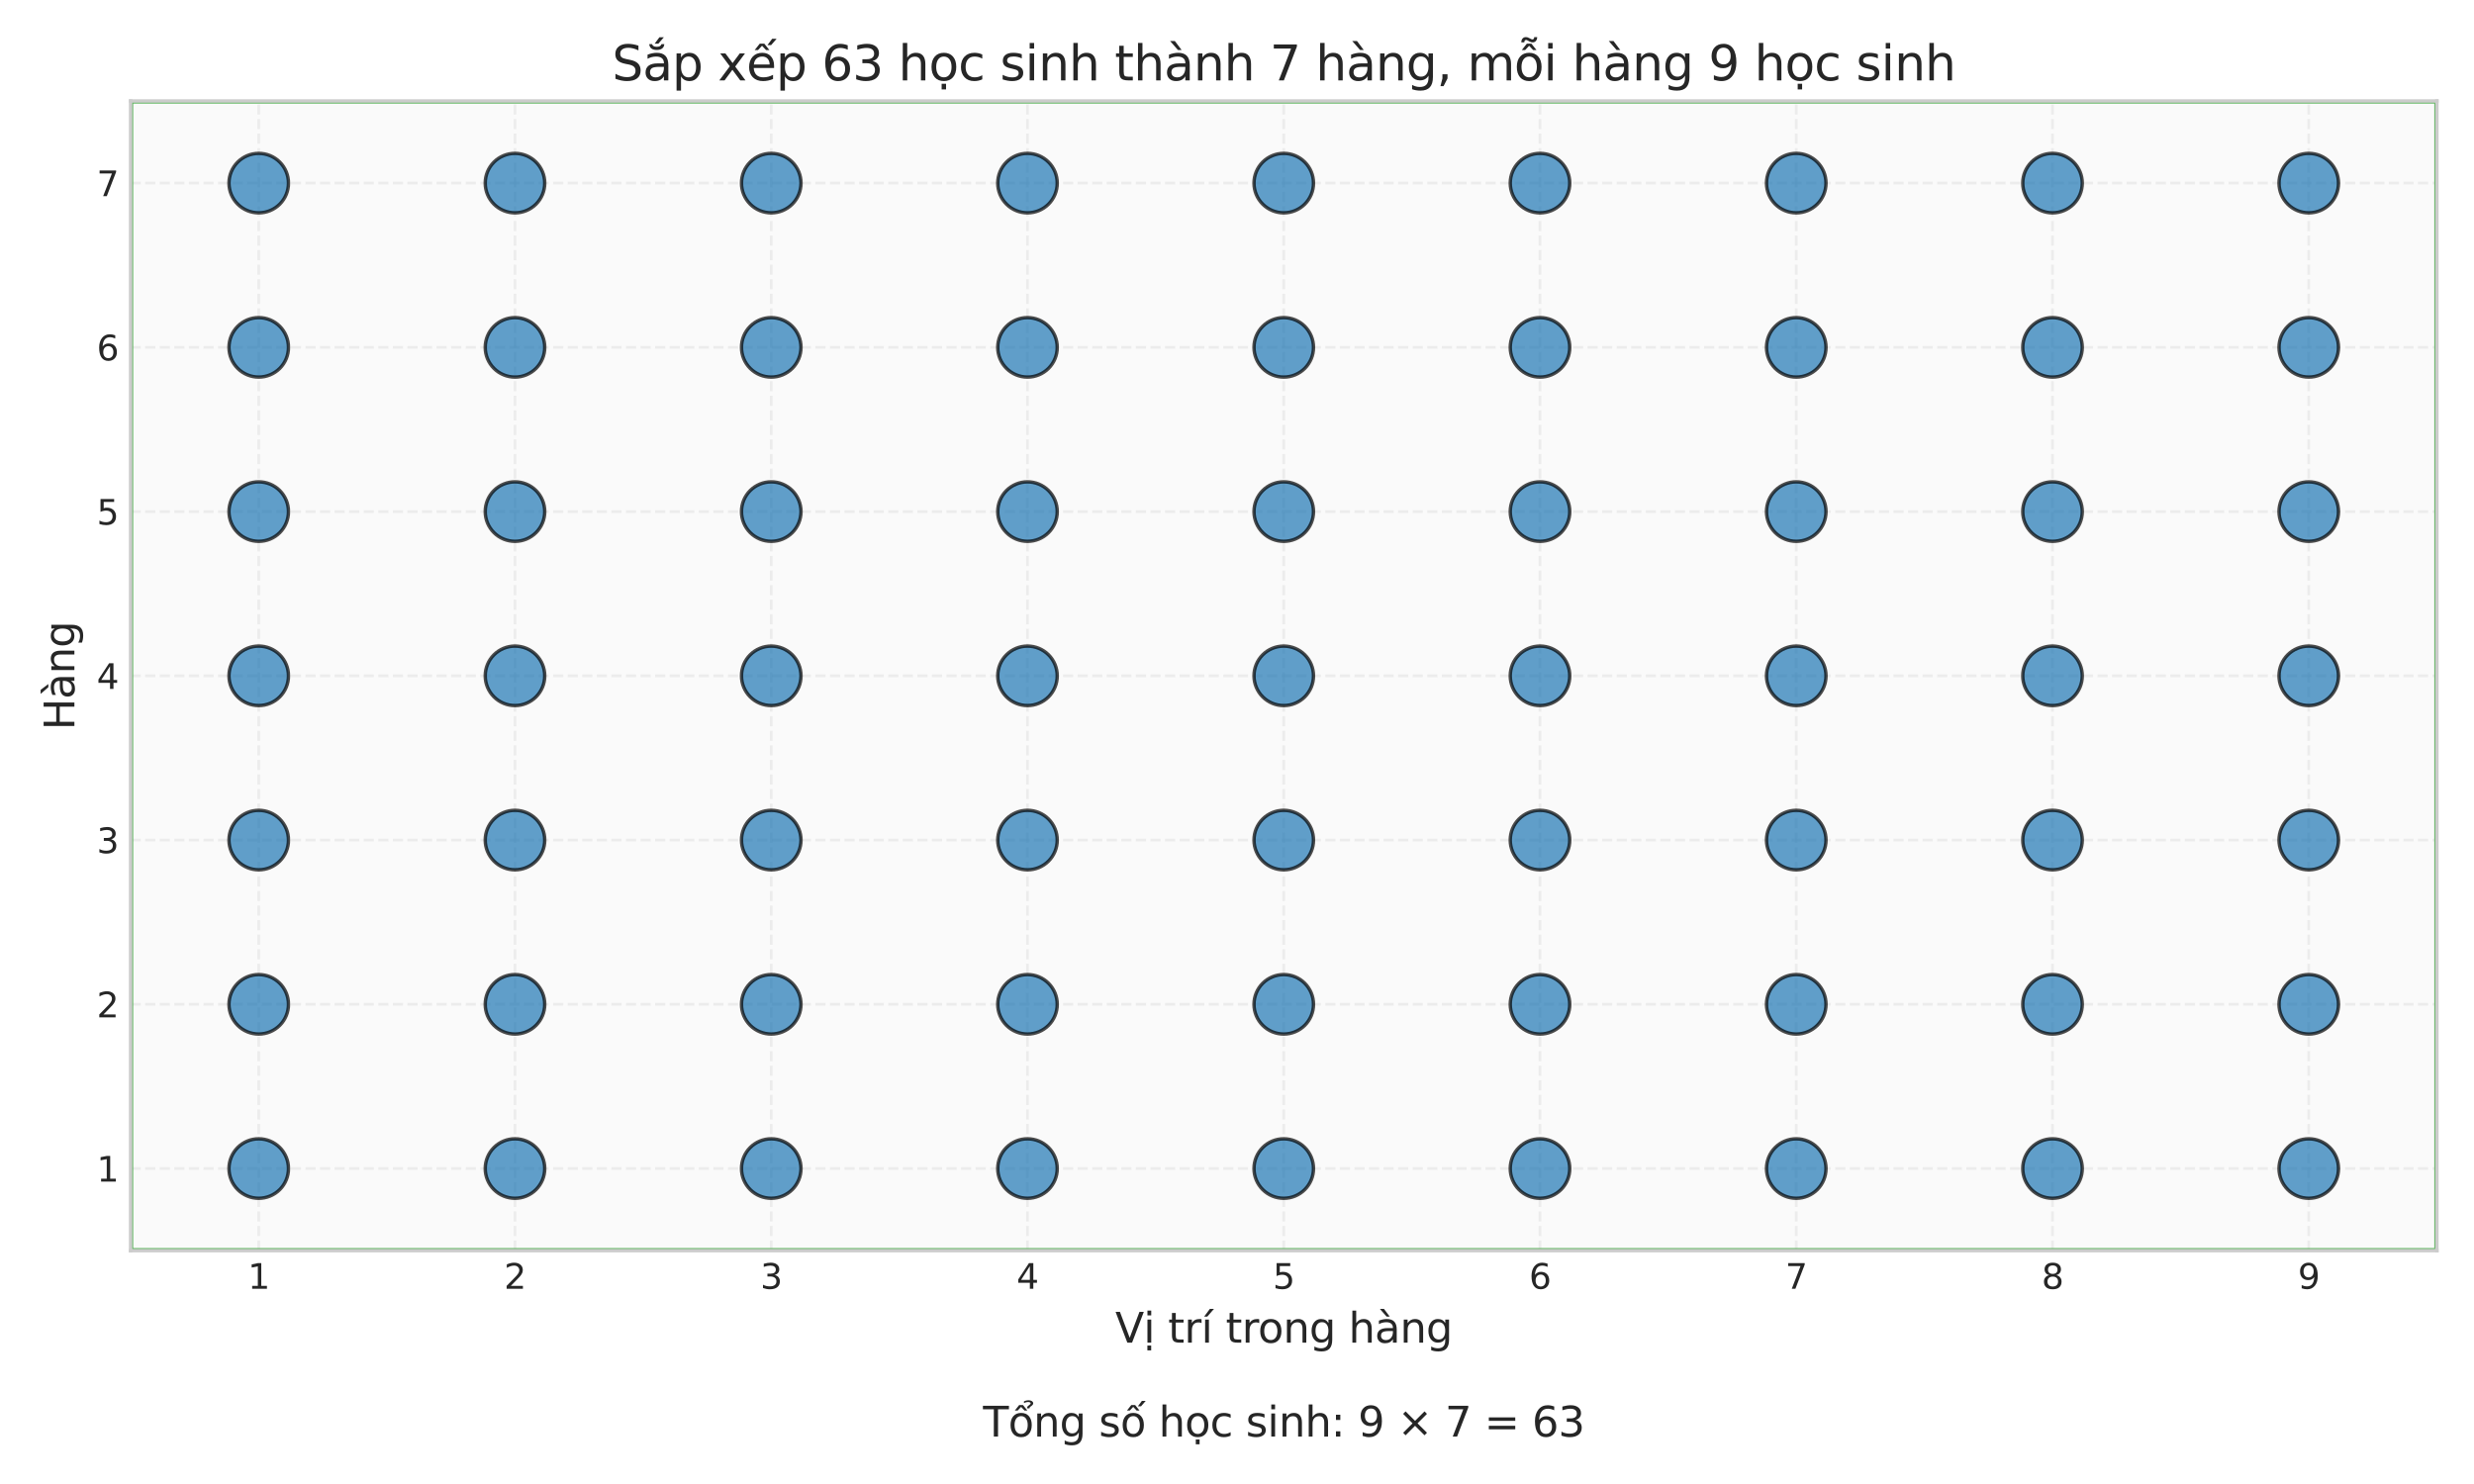
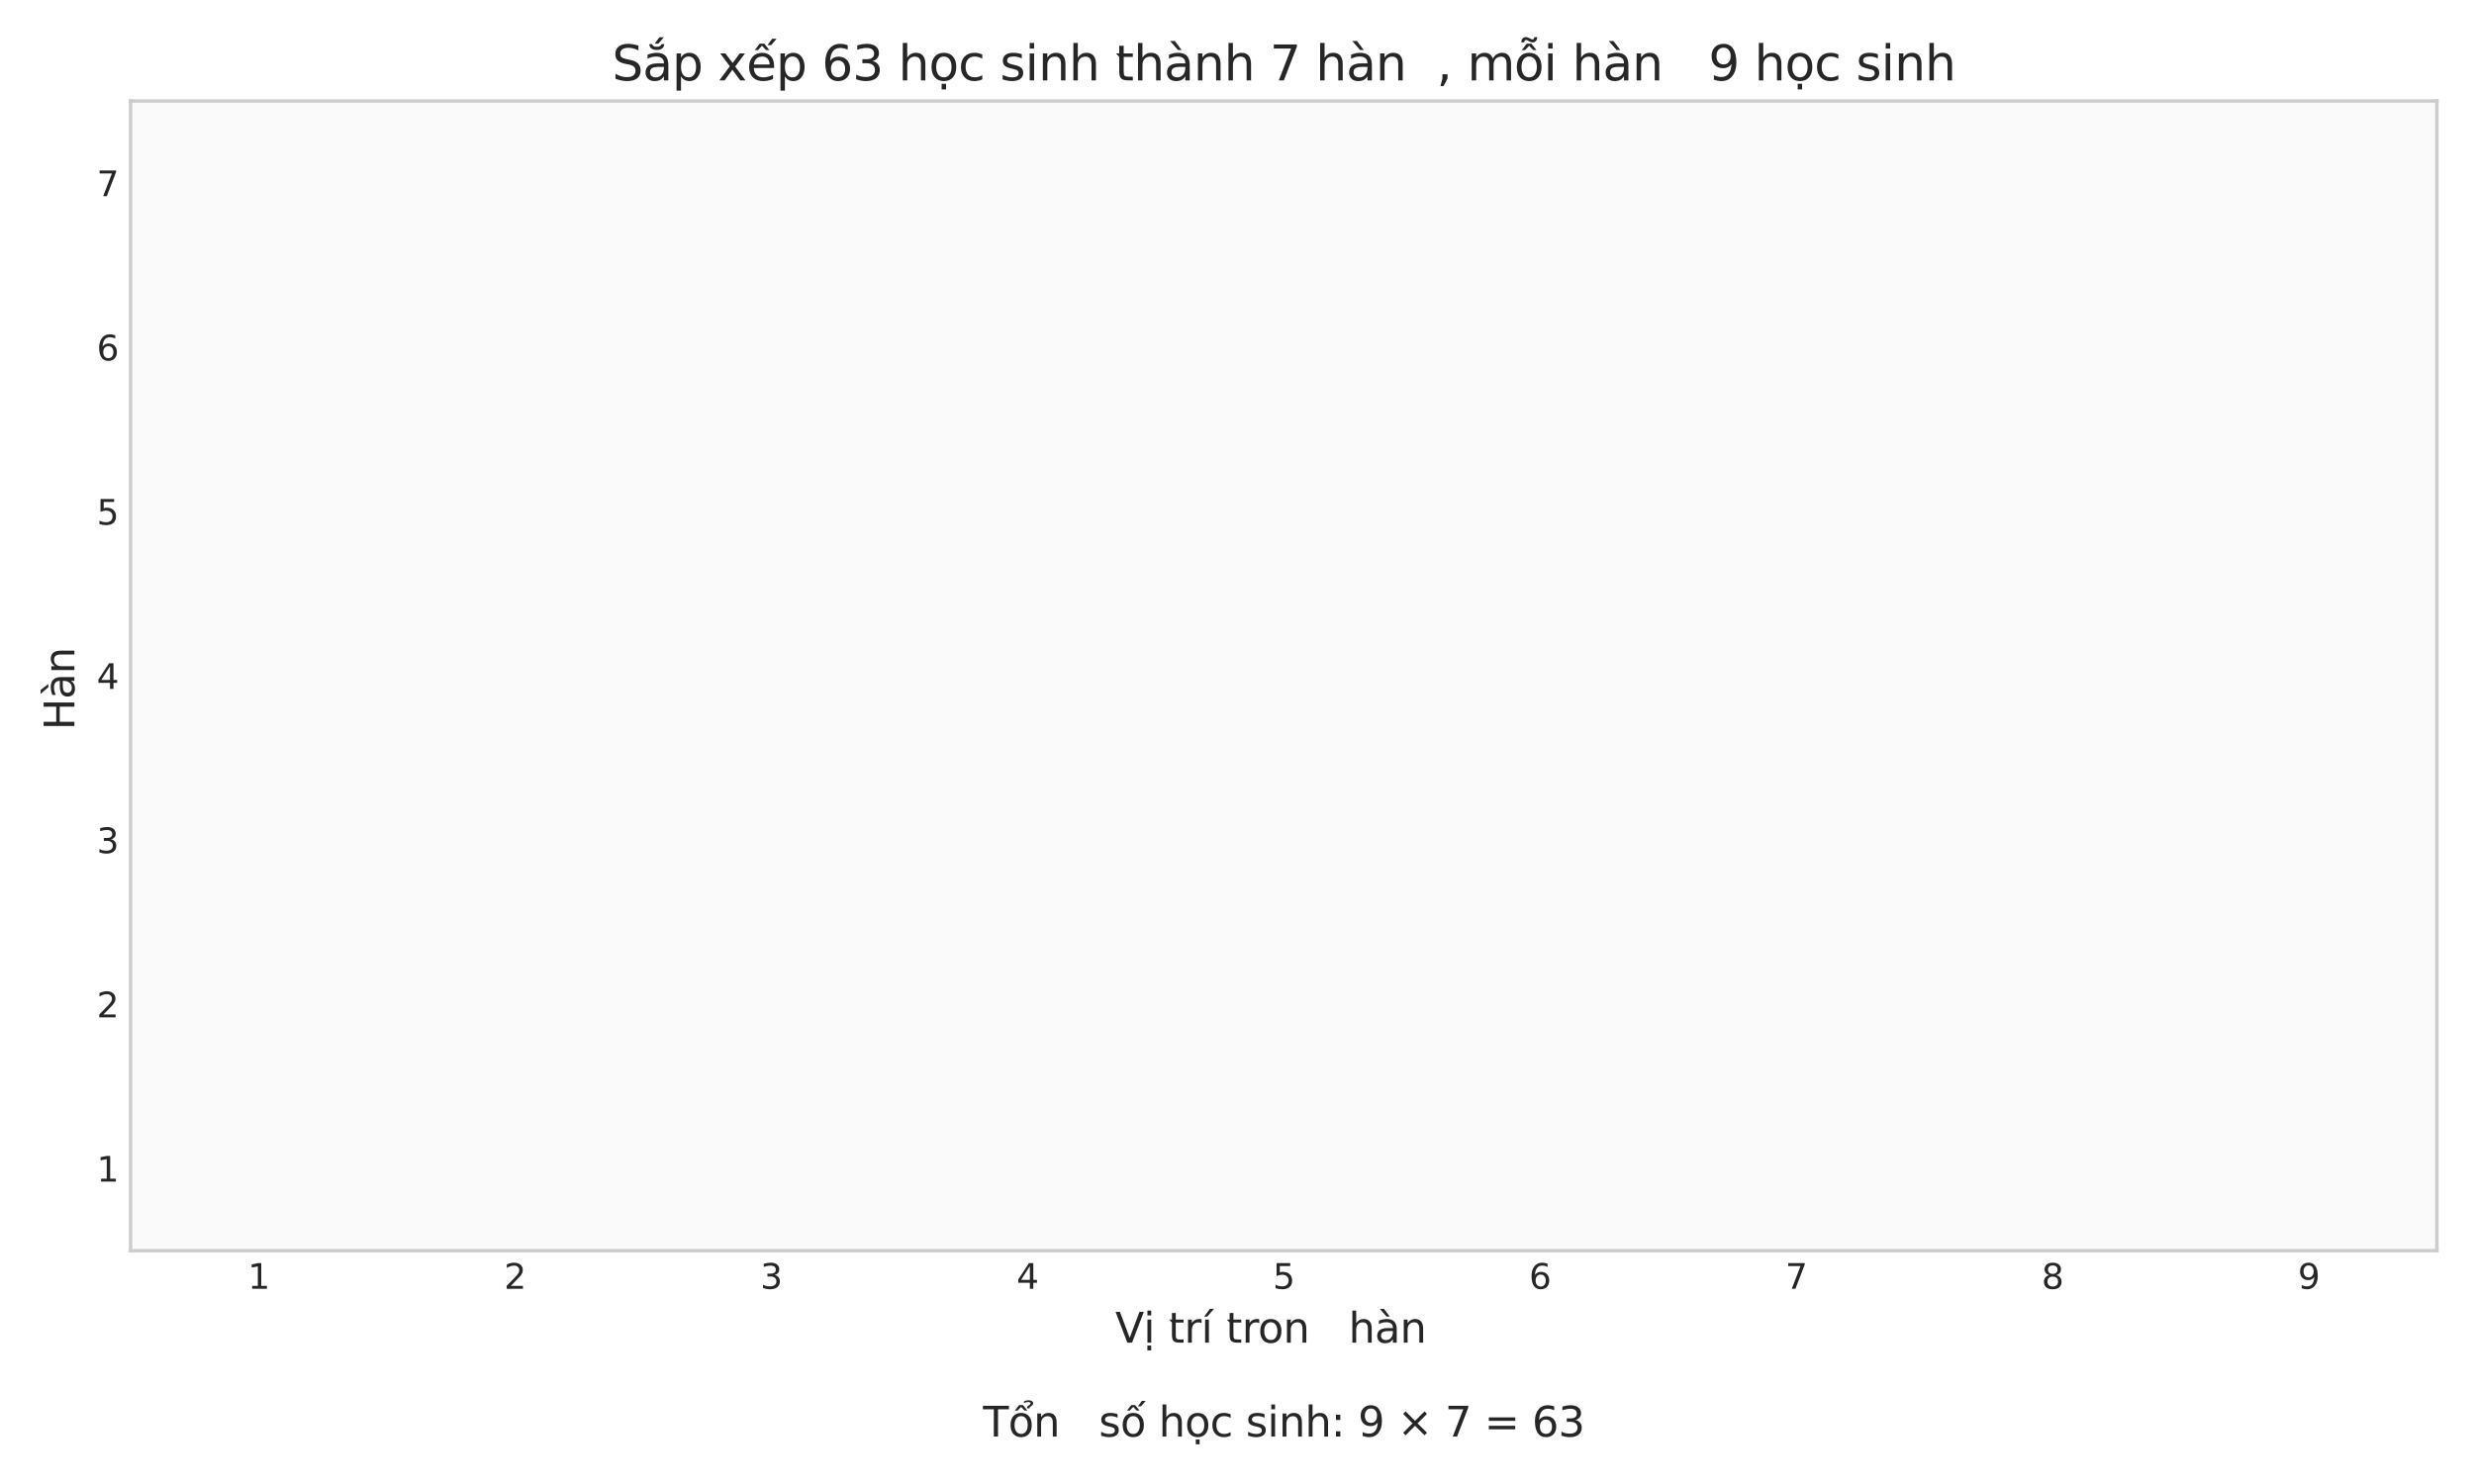
<svg xmlns="http://www.w3.org/2000/svg" xmlns:xlink="http://www.w3.org/1999/xlink" width="720pt" height="432pt" viewBox="0 0 720 432" version="1.1">
  <defs>
    <style type="text/css">*{stroke-linejoin: round; stroke-linecap: butt}</style>
  </defs>
  <g id="figure_1">
    <g id="patch_1">
      <path d="M 0 432  L 720 432  L 720 0  L 0 0  z " style="fill: #ffffff" />
    </g>
    <g id="axes_1">
      <g id="patch_2">
        <path d="M 38.01 364.076  L 709.2 364.076  L 709.2 29.4  L 38.01 29.4  z " style="fill: #fafafa" />
      </g>
      <g id="matplotlib.axis_1">
        <g id="xtick_1">
          <g id="line2d_1">
            <path d="M 75.298 364.076  L 75.298 29.4  " clip-path="url(#p1e98295cd9)" style="fill: none; stroke-dasharray: 2.96,1.28; stroke-dashoffset: 0; stroke: #cccccc; stroke-opacity: 0.3; stroke-width: 0.8" />
          </g>
          <g id="line2d_2" />
          <g id="text_1">
            <g style="fill: #262626" transform="translate(72.117 375.174) scale(0.1 -0.1)">
              <defs>
                <path id="DejaVuSans-31" d="M 794 531  L 1825 531  L 1825 4091  L 703 3866  L 703 4441  L 1819 4666  L 2450 4666  L 2450 531  L 3481 531  L 3481 0  L 794 0  L 794 531  z " transform="scale(0.016)" />
              </defs>
              <use xlink:href="#DejaVuSans-31" />
            </g>
          </g>
        </g>
        <g id="xtick_2">
          <g id="line2d_3">
            <path d="M 149.875 364.076  L 149.875 29.4  " clip-path="url(#p1e98295cd9)" style="fill: none; stroke-dasharray: 2.96,1.28; stroke-dashoffset: 0; stroke: #cccccc; stroke-opacity: 0.3; stroke-width: 0.8" />
          </g>
          <g id="line2d_4" />
          <g id="text_2">
            <g style="fill: #262626" transform="translate(146.694 375.174) scale(0.1 -0.1)">
              <defs>
                <path id="DejaVuSans-32" d="M 1228 531  L 3431 531  L 3431 0  L 469 0  L 469 531  Q 828 903 1448 1529  Q 2069 2156 2228 2338  Q 2531 2678 2651 2914  Q 2772 3150 2772 3378  Q 2772 3750 2511 3984  Q 2250 4219 1831 4219  Q 1534 4219 1204 4116  Q 875 4013 500 3803  L 500 4441  Q 881 4594 1212 4672  Q 1544 4750 1819 4750  Q 2544 4750 2975 4387  Q 3406 4025 3406 3419  Q 3406 3131 3298 2873  Q 3191 2616 2906 2266  Q 2828 2175 2409 1742  Q 1991 1309 1228 531  z " transform="scale(0.016)" />
              </defs>
              <use xlink:href="#DejaVuSans-32" />
            </g>
          </g>
        </g>
        <g id="xtick_3">
          <g id="line2d_5">
            <path d="M 224.452 364.076  L 224.452 29.4  " clip-path="url(#p1e98295cd9)" style="fill: none; stroke-dasharray: 2.96,1.28; stroke-dashoffset: 0; stroke: #cccccc; stroke-opacity: 0.3; stroke-width: 0.8" />
          </g>
          <g id="line2d_6" />
          <g id="text_3">
            <g style="fill: #262626" transform="translate(221.27 375.174) scale(0.1 -0.1)">
              <defs>
                <path id="DejaVuSans-33" d="M 2597 2516  Q 3050 2419 3304 2112  Q 3559 1806 3559 1356  Q 3559 666 3084 287  Q 2609 -91 1734 -91  Q 1441 -91 1130 -33  Q 819 25 488 141  L 488 750  Q 750 597 1062 519  Q 1375 441 1716 441  Q 2309 441 2620 675  Q 2931 909 2931 1356  Q 2931 1769 2642 2001  Q 2353 2234 1838 2234  L 1294 2234  L 1294 2753  L 1863 2753  Q 2328 2753 2575 2939  Q 2822 3125 2822 3475  Q 2822 3834 2567 4026  Q 2313 4219 1838 4219  Q 1578 4219 1281 4162  Q 984 4106 628 3988  L 628 4550  Q 988 4650 1302 4700  Q 1616 4750 1894 4750  Q 2613 4750 3031 4423  Q 3450 4097 3450 3541  Q 3450 3153 3228 2886  Q 3006 2619 2597 2516  z " transform="scale(0.016)" />
              </defs>
              <use xlink:href="#DejaVuSans-33" />
            </g>
          </g>
        </g>
        <g id="xtick_4">
          <g id="line2d_7">
            <path d="M 299.028 364.076  L 299.028 29.4  " clip-path="url(#p1e98295cd9)" style="fill: none; stroke-dasharray: 2.96,1.28; stroke-dashoffset: 0; stroke: #cccccc; stroke-opacity: 0.3; stroke-width: 0.8" />
          </g>
          <g id="line2d_8" />
          <g id="text_4">
            <g style="fill: #262626" transform="translate(295.847 375.174) scale(0.1 -0.1)">
              <defs>
                <path id="DejaVuSans-34" d="M 2419 4116  L 825 1625  L 2419 1625  L 2419 4116  z M 2253 4666  L 3047 4666  L 3047 1625  L 3713 1625  L 3713 1100  L 3047 1100  L 3047 0  L 2419 0  L 2419 1100  L 313 1100  L 313 1709  L 2253 4666  z " transform="scale(0.016)" />
              </defs>
              <use xlink:href="#DejaVuSans-34" />
            </g>
          </g>
        </g>
        <g id="xtick_5">
          <g id="line2d_9">
            <path d="M 373.605 364.076  L 373.605 29.4  " clip-path="url(#p1e98295cd9)" style="fill: none; stroke-dasharray: 2.96,1.28; stroke-dashoffset: 0; stroke: #cccccc; stroke-opacity: 0.3; stroke-width: 0.8" />
          </g>
          <g id="line2d_10" />
          <g id="text_5">
            <g style="fill: #262626" transform="translate(370.424 375.174) scale(0.1 -0.1)">
              <defs>
                <path id="DejaVuSans-35" d="M 691 4666  L 3169 4666  L 3169 4134  L 1269 4134  L 1269 2991  Q 1406 3038 1543 3061  Q 1681 3084 1819 3084  Q 2600 3084 3056 2656  Q 3513 2228 3513 1497  Q 3513 744 3044 326  Q 2575 -91 1722 -91  Q 1428 -91 1123 -41  Q 819 9 494 109  L 494 744  Q 775 591 1075 516  Q 1375 441 1709 441  Q 2250 441 2565 725  Q 2881 1009 2881 1497  Q 2881 1984 2565 2268  Q 2250 2553 1709 2553  Q 1456 2553 1204 2497  Q 953 2441 691 2322  L 691 4666  z " transform="scale(0.016)" />
              </defs>
              <use xlink:href="#DejaVuSans-35" />
            </g>
          </g>
        </g>
        <g id="xtick_6">
          <g id="line2d_11">
            <path d="M 448.182 364.076  L 448.182 29.4  " clip-path="url(#p1e98295cd9)" style="fill: none; stroke-dasharray: 2.96,1.28; stroke-dashoffset: 0; stroke: #cccccc; stroke-opacity: 0.3; stroke-width: 0.8" />
          </g>
          <g id="line2d_12" />
          <g id="text_6">
            <g style="fill: #262626" transform="translate(445 375.174) scale(0.1 -0.1)">
              <defs>
                <path id="DejaVuSans-36" d="M 2113 2584  Q 1688 2584 1439 2293  Q 1191 2003 1191 1497  Q 1191 994 1439 701  Q 1688 409 2113 409  Q 2538 409 2786 701  Q 3034 994 3034 1497  Q 3034 2003 2786 2293  Q 2538 2584 2113 2584  z M 3366 4563  L 3366 3988  Q 3128 4100 2886 4159  Q 2644 4219 2406 4219  Q 1781 4219 1451 3797  Q 1122 3375 1075 2522  Q 1259 2794 1537 2939  Q 1816 3084 2150 3084  Q 2853 3084 3261 2657  Q 3669 2231 3669 1497  Q 3669 778 3244 343  Q 2819 -91 2113 -91  Q 1303 -91 875 529  Q 447 1150 447 2328  Q 447 3434 972 4092  Q 1497 4750 2381 4750  Q 2619 4750 2861 4703  Q 3103 4656 3366 4563  z " transform="scale(0.016)" />
              </defs>
              <use xlink:href="#DejaVuSans-36" />
            </g>
          </g>
        </g>
        <g id="xtick_7">
          <g id="line2d_13">
            <path d="M 522.758 364.076  L 522.758 29.4  " clip-path="url(#p1e98295cd9)" style="fill: none; stroke-dasharray: 2.96,1.28; stroke-dashoffset: 0; stroke: #cccccc; stroke-opacity: 0.3; stroke-width: 0.8" />
          </g>
          <g id="line2d_14" />
          <g id="text_7">
            <g style="fill: #262626" transform="translate(519.577 375.174) scale(0.1 -0.1)">
              <defs>
                <path id="DejaVuSans-37" d="M 525 4666  L 3525 4666  L 3525 4397  L 1831 0  L 1172 0  L 2766 4134  L 525 4134  L 525 4666  z " transform="scale(0.016)" />
              </defs>
              <use xlink:href="#DejaVuSans-37" />
            </g>
          </g>
        </g>
        <g id="xtick_8">
          <g id="line2d_15">
            <path d="M 597.335 364.076  L 597.335 29.4  " clip-path="url(#p1e98295cd9)" style="fill: none; stroke-dasharray: 2.96,1.28; stroke-dashoffset: 0; stroke: #cccccc; stroke-opacity: 0.3; stroke-width: 0.8" />
          </g>
          <g id="line2d_16" />
          <g id="text_8">
            <g style="fill: #262626" transform="translate(594.154 375.174) scale(0.1 -0.1)">
              <defs>
                <path id="DejaVuSans-38" d="M 2034 2216  Q 1584 2216 1326 1975  Q 1069 1734 1069 1313  Q 1069 891 1326 650  Q 1584 409 2034 409  Q 2484 409 2743 651  Q 3003 894 3003 1313  Q 3003 1734 2745 1975  Q 2488 2216 2034 2216  z M 1403 2484  Q 997 2584 770 2862  Q 544 3141 544 3541  Q 544 4100 942 4425  Q 1341 4750 2034 4750  Q 2731 4750 3128 4425  Q 3525 4100 3525 3541  Q 3525 3141 3298 2862  Q 3072 2584 2669 2484  Q 3125 2378 3379 2068  Q 3634 1759 3634 1313  Q 3634 634 3220 271  Q 2806 -91 2034 -91  Q 1263 -91 848 271  Q 434 634 434 1313  Q 434 1759 690 2068  Q 947 2378 1403 2484  z M 1172 3481  Q 1172 3119 1398 2916  Q 1625 2713 2034 2713  Q 2441 2713 2670 2916  Q 2900 3119 2900 3481  Q 2900 3844 2670 4047  Q 2441 4250 2034 4250  Q 1625 4250 1398 4047  Q 1172 3844 1172 3481  z " transform="scale(0.016)" />
              </defs>
              <use xlink:href="#DejaVuSans-38" />
            </g>
          </g>
        </g>
        <g id="xtick_9">
          <g id="line2d_17">
            <path d="M 671.912 364.076  L 671.912 29.4  " clip-path="url(#p1e98295cd9)" style="fill: none; stroke-dasharray: 2.96,1.28; stroke-dashoffset: 0; stroke: #cccccc; stroke-opacity: 0.3; stroke-width: 0.8" />
          </g>
          <g id="line2d_18" />
          <g id="text_9">
            <g style="fill: #262626" transform="translate(668.73 375.174) scale(0.1 -0.1)">
              <defs>
                <path id="DejaVuSans-39" d="M 703 97  L 703 672  Q 941 559 1184 500  Q 1428 441 1663 441  Q 2288 441 2617 861  Q 2947 1281 2994 2138  Q 2813 1869 2534 1725  Q 2256 1581 1919 1581  Q 1219 1581 811 2004  Q 403 2428 403 3163  Q 403 3881 828 4315  Q 1253 4750 1959 4750  Q 2769 4750 3195 4129  Q 3622 3509 3622 2328  Q 3622 1225 3098 567  Q 2575 -91 1691 -91  Q 1453 -91 1209 -44  Q 966 3 703 97  z M 1959 2075  Q 2384 2075 2632 2365  Q 2881 2656 2881 3163  Q 2881 3666 2632 3958  Q 2384 4250 1959 4250  Q 1534 4250 1286 3958  Q 1038 3666 1038 3163  Q 1038 2656 1286 2365  Q 1534 2075 1959 2075  z " transform="scale(0.016)" />
              </defs>
              <use xlink:href="#DejaVuSans-39" />
            </g>
          </g>
        </g>
        <g id="text_10">
          <g style="fill: #262626" transform="translate(324.57 390.852) scale(0.12 -0.12)">
            <defs>
              <path id="DejaVuSans-56" d="M 1831 0  L 50 4666  L 709 4666  L 2188 738  L 3669 4666  L 4325 4666  L 2547 0  L 1831 0  z " transform="scale(0.016)" />
              <path id="DejaVuSans-1ecb" d="M 603 3500  L 1178 3500  L 1178 0  L 603 0  L 603 3500  z M 603 4863  L 1178 4863  L 1178 4134  L 603 4134  L 603 4863  z M 594 -441  L 1169 -441  L 1169 -1172  L 594 -1172  L 594 -441  z " transform="scale(0.016)" />
              <path id="DejaVuSans-20" transform="scale(0.016)" />
-               <path id="DejaVuSans-74" d="M 1172 4494  L 1172 3500  L 2356 3500  L 2356 3053  L 1172 3053  L 1172 1153  Q 1172 725 1289 603  Q 1406 481 1766 481  L 2356 481  L 2356 0  L 1766 0  Q 1100 0 847 248  Q 594 497 594 1153  L 594 3053  L 172 3053  L 172 3500  L 594 3500  L 594 4494  L 1172 4494  z " transform="scale(0.016)" />
+               <path id="DejaVuSans-74" d="M 1172 4494  L 1172 3500  L 2356 3500  L 2356 3053  L 1172 3053  L 1172 1153  Q 1172 725 1289 603  Q 1406 481 1766 481  L 2356 481  L 2356 0  L 1766 0  Q 1100 0 847 248  Q 594 497 594 1153  L 594 3053  L 172 3500  L 594 3500  L 594 4494  L 1172 4494  z " transform="scale(0.016)" />
              <path id="DejaVuSans-72" d="M 2631 2963  Q 2534 3019 2420 3045  Q 2306 3072 2169 3072  Q 1681 3072 1420 2755  Q 1159 2438 1159 1844  L 1159 0  L 581 0  L 581 3500  L 1159 3500  L 1159 2956  Q 1341 3275 1631 3429  Q 1922 3584 2338 3584  Q 2397 3584 2469 3576  Q 2541 3569 2628 3553  L 2631 2963  z " transform="scale(0.016)" />
              <path id="DejaVuSans-ed" d="M 1322 5119  L 1944 5119  L 926 3944  L 447 3944  L 1322 5119  z M 603 3500  L 1178 3500  L 1178 0  L 603 0  L 603 3500  z M 891 3584  L 891 3584  z " transform="scale(0.016)" />
              <path id="DejaVuSans-6f" d="M 1959 3097  Q 1497 3097 1228 2736  Q 959 2375 959 1747  Q 959 1119 1226 758  Q 1494 397 1959 397  Q 2419 397 2687 759  Q 2956 1122 2956 1747  Q 2956 2369 2687 2733  Q 2419 3097 1959 3097  z M 1959 3584  Q 2709 3584 3137 3096  Q 3566 2609 3566 1747  Q 3566 888 3137 398  Q 2709 -91 1959 -91  Q 1206 -91 779 398  Q 353 888 353 1747  Q 353 2609 779 3096  Q 1206 3584 1959 3584  z " transform="scale(0.016)" />
              <path id="DejaVuSans-6e" d="M 3513 2113  L 3513 0  L 2938 0  L 2938 2094  Q 2938 2591 2744 2837  Q 2550 3084 2163 3084  Q 1697 3084 1428 2787  Q 1159 2491 1159 1978  L 1159 0  L 581 0  L 581 3500  L 1159 3500  L 1159 2956  Q 1366 3272 1645 3428  Q 1925 3584 2291 3584  Q 2894 3584 3203 3211  Q 3513 2838 3513 2113  z " transform="scale(0.016)" />
-               <path id="DejaVuSans-67" d="M 2906 1791  Q 2906 2416 2648 2759  Q 2391 3103 1925 3103  Q 1463 3103 1205 2759  Q 947 2416 947 1791  Q 947 1169 1205 825  Q 1463 481 1925 481  Q 2391 481 2648 825  Q 2906 1169 2906 1791  z M 3481 434  Q 3481 -459 3084 -895  Q 2688 -1331 1869 -1331  Q 1566 -1331 1297 -1286  Q 1028 -1241 775 -1147  L 775 -588  Q 1028 -725 1275 -790  Q 1522 -856 1778 -856  Q 2344 -856 2625 -561  Q 2906 -266 2906 331  L 2906 616  Q 2728 306 2450 153  Q 2172 0 1784 0  Q 1141 0 747 490  Q 353 981 353 1791  Q 353 2603 747 3093  Q 1141 3584 1784 3584  Q 2172 3584 2450 3431  Q 2728 3278 2906 2969  L 2906 3500  L 3481 3500  L 3481 434  z " transform="scale(0.016)" />
              <path id="DejaVuSans-68" d="M 3513 2113  L 3513 0  L 2938 0  L 2938 2094  Q 2938 2591 2744 2837  Q 2550 3084 2163 3084  Q 1697 3084 1428 2787  Q 1159 2491 1159 1978  L 1159 0  L 581 0  L 581 4863  L 1159 4863  L 1159 2956  Q 1366 3272 1645 3428  Q 1925 3584 2291 3584  Q 2894 3584 3203 3211  Q 3513 2838 3513 2113  z " transform="scale(0.016)" />
              <path id="DejaVuSans-e0" d="M 2194 1759  Q 1497 1759 1228 1600  Q 959 1441 959 1056  Q 959 750 1161 570  Q 1363 391 1709 391  Q 2188 391 2477 730  Q 2766 1069 2766 1631  L 2766 1759  L 2194 1759  z M 3341 1997  L 3341 0  L 2766 0  L 2766 531  Q 2569 213 2275 61  Q 1981 -91 1556 -91  Q 1019 -91 701 211  Q 384 513 384 1019  Q 384 1609 779 1909  Q 1175 2209 1959 2209  L 2766 2209  L 2766 2266  Q 2766 2663 2505 2880  Q 2244 3097 1772 3097  Q 1472 3097 1187 3025  Q 903 2953 641 2809  L 641 3341  Q 956 3463 1253 3523  Q 1550 3584 1831 3584  Q 2591 3584 2966 3190  Q 3341 2797 3341 1997  z M 1403 5119  L 2284 3950  L 1806 3950  L 787 5119  L 1403 5119  z " transform="scale(0.016)" />
            </defs>
            <use xlink:href="#DejaVuSans-56" />
            <use xlink:href="#DejaVuSans-1ecb" transform="translate(68.408 0)" />
            <use xlink:href="#DejaVuSans-20" transform="translate(96.191 0)" />
            <use xlink:href="#DejaVuSans-74" transform="translate(127.979 0)" />
            <use xlink:href="#DejaVuSans-72" transform="translate(167.188 0)" />
            <use xlink:href="#DejaVuSans-ed" transform="translate(208.301 0)" />
            <use xlink:href="#DejaVuSans-20" transform="translate(236.084 0)" />
            <use xlink:href="#DejaVuSans-74" transform="translate(267.871 0)" />
            <use xlink:href="#DejaVuSans-72" transform="translate(307.08 0)" />
            <use xlink:href="#DejaVuSans-6f" transform="translate(345.943 0)" />
            <use xlink:href="#DejaVuSans-6e" transform="translate(407.125 0)" />
            <use xlink:href="#DejaVuSans-67" transform="translate(470.504 0)" />
            <use xlink:href="#DejaVuSans-20" transform="translate(533.98 0)" />
            <use xlink:href="#DejaVuSans-68" transform="translate(565.768 0)" />
            <use xlink:href="#DejaVuSans-e0" transform="translate(629.146 0)" />
            <use xlink:href="#DejaVuSans-6e" transform="translate(690.426 0)" />
            <use xlink:href="#DejaVuSans-67" transform="translate(753.805 0)" />
          </g>
        </g>
      </g>
      <g id="matplotlib.axis_2">
        <g id="ytick_1">
          <g id="line2d_19">
            <path d="M 38.01 340.17  L 709.2 340.17  " clip-path="url(#p1e98295cd9)" style="fill: none; stroke-dasharray: 2.96,1.28; stroke-dashoffset: 0; stroke: #cccccc; stroke-opacity: 0.3; stroke-width: 0.8" />
          </g>
          <g id="line2d_20" />
          <g id="text_11">
            <g style="fill: #262626" transform="translate(28.148 343.97) scale(0.1 -0.1)">
              <use xlink:href="#DejaVuSans-31" />
            </g>
          </g>
        </g>
        <g id="ytick_2">
          <g id="line2d_21">
            <path d="M 38.01 292.36  L 709.2 292.36  " clip-path="url(#p1e98295cd9)" style="fill: none; stroke-dasharray: 2.96,1.28; stroke-dashoffset: 0; stroke: #cccccc; stroke-opacity: 0.3; stroke-width: 0.8" />
          </g>
          <g id="line2d_22" />
          <g id="text_12">
            <g style="fill: #262626" transform="translate(28.148 296.159) scale(0.1 -0.1)">
              <use xlink:href="#DejaVuSans-32" />
            </g>
          </g>
        </g>
        <g id="ytick_3">
          <g id="line2d_23">
            <path d="M 38.01 244.549  L 709.2 244.549  " clip-path="url(#p1e98295cd9)" style="fill: none; stroke-dasharray: 2.96,1.28; stroke-dashoffset: 0; stroke: #cccccc; stroke-opacity: 0.3; stroke-width: 0.8" />
          </g>
          <g id="line2d_24" />
          <g id="text_13">
            <g style="fill: #262626" transform="translate(28.148 248.348) scale(0.1 -0.1)">
              <use xlink:href="#DejaVuSans-33" />
            </g>
          </g>
        </g>
        <g id="ytick_4">
          <g id="line2d_25">
            <path d="M 38.01 196.738  L 709.2 196.738  " clip-path="url(#p1e98295cd9)" style="fill: none; stroke-dasharray: 2.96,1.28; stroke-dashoffset: 0; stroke: #cccccc; stroke-opacity: 0.3; stroke-width: 0.8" />
          </g>
          <g id="line2d_26" />
          <g id="text_14">
            <g style="fill: #262626" transform="translate(28.148 200.537) scale(0.1 -0.1)">
              <use xlink:href="#DejaVuSans-34" />
            </g>
          </g>
        </g>
        <g id="ytick_5">
          <g id="line2d_27">
            <path d="M 38.01 148.927  L 709.2 148.927  " clip-path="url(#p1e98295cd9)" style="fill: none; stroke-dasharray: 2.96,1.28; stroke-dashoffset: 0; stroke: #cccccc; stroke-opacity: 0.3; stroke-width: 0.8" />
          </g>
          <g id="line2d_28" />
          <g id="text_15">
            <g style="fill: #262626" transform="translate(28.148 152.726) scale(0.1 -0.1)">
              <use xlink:href="#DejaVuSans-35" />
            </g>
          </g>
        </g>
        <g id="ytick_6">
          <g id="line2d_29">
            <path d="M 38.01 101.116  L 709.2 101.116  " clip-path="url(#p1e98295cd9)" style="fill: none; stroke-dasharray: 2.96,1.28; stroke-dashoffset: 0; stroke: #cccccc; stroke-opacity: 0.3; stroke-width: 0.8" />
          </g>
          <g id="line2d_30" />
          <g id="text_16">
            <g style="fill: #262626" transform="translate(28.148 104.915) scale(0.1 -0.1)">
              <use xlink:href="#DejaVuSans-36" />
            </g>
          </g>
        </g>
        <g id="ytick_7">
          <g id="line2d_31">
            <path d="M 38.01 53.305  L 709.2 53.305  " clip-path="url(#p1e98295cd9)" style="fill: none; stroke-dasharray: 2.96,1.28; stroke-dashoffset: 0; stroke: #cccccc; stroke-opacity: 0.3; stroke-width: 0.8" />
          </g>
          <g id="line2d_32" />
          <g id="text_17">
            <g style="fill: #262626" transform="translate(28.148 57.105) scale(0.1 -0.1)">
              <use xlink:href="#DejaVuSans-37" />
            </g>
          </g>
        </g>
        <g id="text_18">
          <g style="fill: #262626" transform="translate(21.652 212.539) rotate(-90) scale(0.12 -0.12)">
            <defs>
              <path id="DejaVuSans-48" d="M 628 4666  L 1259 4666  L 1259 2753  L 3553 2753  L 3553 4666  L 4184 4666  L 4184 0  L 3553 0  L 3553 2222  L 1259 2222  L 1259 0  L 628 0  L 628 4666  z " transform="scale(0.016)" />
            </defs>
            <use xlink:href="#DejaVuSans-48" />
            <use xlink:href="#DejaVuSans-e0" transform="translate(75.195 0)" />
            <use xlink:href="#DejaVuSans-6e" transform="translate(136.475 0)" />
            <use xlink:href="#DejaVuSans-67" transform="translate(199.854 0)" />
          </g>
        </g>
      </g>
      <g id="PathCollection_1">
        <defs>
          <path id="mf4df7e9158" d="M 0 8.66  C 2.297 8.66 4.5 7.748 6.124 6.124  C 7.748 4.5 8.66 2.297 8.66 0  C 8.66 -2.297 7.748 -4.5 6.124 -6.124  C 4.5 -7.748 2.297 -8.66 0 -8.66  C -2.297 -8.66 -4.5 -7.748 -6.124 -6.124  C -7.748 -4.5 -8.66 -2.297 -8.66 0  C -8.66 2.297 -7.748 4.5 -6.124 6.124  C -4.5 7.748 -2.297 8.66 0 8.66  z " style="stroke: #000000; stroke-opacity: 0.7" />
        </defs>
        <g clip-path="url(#p1e98295cd9)">
          <use xlink:href="#mf4df7e9158" x="75.298" y="340.17" style="fill: #1f77b4; fill-opacity: 0.7; stroke: #000000; stroke-opacity: 0.7" />
          <use xlink:href="#mf4df7e9158" x="149.875" y="340.17" style="fill: #1f77b4; fill-opacity: 0.7; stroke: #000000; stroke-opacity: 0.7" />
          <use xlink:href="#mf4df7e9158" x="224.452" y="340.17" style="fill: #1f77b4; fill-opacity: 0.7; stroke: #000000; stroke-opacity: 0.7" />
          <use xlink:href="#mf4df7e9158" x="299.028" y="340.17" style="fill: #1f77b4; fill-opacity: 0.7; stroke: #000000; stroke-opacity: 0.7" />
          <use xlink:href="#mf4df7e9158" x="373.605" y="340.17" style="fill: #1f77b4; fill-opacity: 0.7; stroke: #000000; stroke-opacity: 0.7" />
          <use xlink:href="#mf4df7e9158" x="448.182" y="340.17" style="fill: #1f77b4; fill-opacity: 0.7; stroke: #000000; stroke-opacity: 0.7" />
          <use xlink:href="#mf4df7e9158" x="522.758" y="340.17" style="fill: #1f77b4; fill-opacity: 0.7; stroke: #000000; stroke-opacity: 0.7" />
          <use xlink:href="#mf4df7e9158" x="597.335" y="340.17" style="fill: #1f77b4; fill-opacity: 0.7; stroke: #000000; stroke-opacity: 0.7" />
          <use xlink:href="#mf4df7e9158" x="671.912" y="340.17" style="fill: #1f77b4; fill-opacity: 0.7; stroke: #000000; stroke-opacity: 0.7" />
          <use xlink:href="#mf4df7e9158" x="75.298" y="292.36" style="fill: #1f77b4; fill-opacity: 0.7; stroke: #000000; stroke-opacity: 0.7" />
          <use xlink:href="#mf4df7e9158" x="149.875" y="292.36" style="fill: #1f77b4; fill-opacity: 0.7; stroke: #000000; stroke-opacity: 0.7" />
          <use xlink:href="#mf4df7e9158" x="224.452" y="292.36" style="fill: #1f77b4; fill-opacity: 0.7; stroke: #000000; stroke-opacity: 0.7" />
          <use xlink:href="#mf4df7e9158" x="299.028" y="292.36" style="fill: #1f77b4; fill-opacity: 0.7; stroke: #000000; stroke-opacity: 0.7" />
          <use xlink:href="#mf4df7e9158" x="373.605" y="292.36" style="fill: #1f77b4; fill-opacity: 0.7; stroke: #000000; stroke-opacity: 0.7" />
          <use xlink:href="#mf4df7e9158" x="448.182" y="292.36" style="fill: #1f77b4; fill-opacity: 0.7; stroke: #000000; stroke-opacity: 0.7" />
          <use xlink:href="#mf4df7e9158" x="522.758" y="292.36" style="fill: #1f77b4; fill-opacity: 0.7; stroke: #000000; stroke-opacity: 0.7" />
          <use xlink:href="#mf4df7e9158" x="597.335" y="292.36" style="fill: #1f77b4; fill-opacity: 0.7; stroke: #000000; stroke-opacity: 0.7" />
          <use xlink:href="#mf4df7e9158" x="671.912" y="292.36" style="fill: #1f77b4; fill-opacity: 0.7; stroke: #000000; stroke-opacity: 0.7" />
          <use xlink:href="#mf4df7e9158" x="75.298" y="244.549" style="fill: #1f77b4; fill-opacity: 0.7; stroke: #000000; stroke-opacity: 0.7" />
          <use xlink:href="#mf4df7e9158" x="149.875" y="244.549" style="fill: #1f77b4; fill-opacity: 0.7; stroke: #000000; stroke-opacity: 0.7" />
          <use xlink:href="#mf4df7e9158" x="224.452" y="244.549" style="fill: #1f77b4; fill-opacity: 0.7; stroke: #000000; stroke-opacity: 0.7" />
          <use xlink:href="#mf4df7e9158" x="299.028" y="244.549" style="fill: #1f77b4; fill-opacity: 0.7; stroke: #000000; stroke-opacity: 0.7" />
          <use xlink:href="#mf4df7e9158" x="373.605" y="244.549" style="fill: #1f77b4; fill-opacity: 0.7; stroke: #000000; stroke-opacity: 0.7" />
          <use xlink:href="#mf4df7e9158" x="448.182" y="244.549" style="fill: #1f77b4; fill-opacity: 0.7; stroke: #000000; stroke-opacity: 0.7" />
          <use xlink:href="#mf4df7e9158" x="522.758" y="244.549" style="fill: #1f77b4; fill-opacity: 0.7; stroke: #000000; stroke-opacity: 0.7" />
          <use xlink:href="#mf4df7e9158" x="597.335" y="244.549" style="fill: #1f77b4; fill-opacity: 0.7; stroke: #000000; stroke-opacity: 0.7" />
          <use xlink:href="#mf4df7e9158" x="671.912" y="244.549" style="fill: #1f77b4; fill-opacity: 0.7; stroke: #000000; stroke-opacity: 0.7" />
          <use xlink:href="#mf4df7e9158" x="75.298" y="196.738" style="fill: #1f77b4; fill-opacity: 0.7; stroke: #000000; stroke-opacity: 0.7" />
          <use xlink:href="#mf4df7e9158" x="149.875" y="196.738" style="fill: #1f77b4; fill-opacity: 0.7; stroke: #000000; stroke-opacity: 0.7" />
          <use xlink:href="#mf4df7e9158" x="224.452" y="196.738" style="fill: #1f77b4; fill-opacity: 0.7; stroke: #000000; stroke-opacity: 0.7" />
          <use xlink:href="#mf4df7e9158" x="299.028" y="196.738" style="fill: #1f77b4; fill-opacity: 0.7; stroke: #000000; stroke-opacity: 0.7" />
          <use xlink:href="#mf4df7e9158" x="373.605" y="196.738" style="fill: #1f77b4; fill-opacity: 0.7; stroke: #000000; stroke-opacity: 0.7" />
          <use xlink:href="#mf4df7e9158" x="448.182" y="196.738" style="fill: #1f77b4; fill-opacity: 0.7; stroke: #000000; stroke-opacity: 0.7" />
          <use xlink:href="#mf4df7e9158" x="522.758" y="196.738" style="fill: #1f77b4; fill-opacity: 0.7; stroke: #000000; stroke-opacity: 0.7" />
          <use xlink:href="#mf4df7e9158" x="597.335" y="196.738" style="fill: #1f77b4; fill-opacity: 0.7; stroke: #000000; stroke-opacity: 0.7" />
          <use xlink:href="#mf4df7e9158" x="671.912" y="196.738" style="fill: #1f77b4; fill-opacity: 0.7; stroke: #000000; stroke-opacity: 0.7" />
          <use xlink:href="#mf4df7e9158" x="75.298" y="148.927" style="fill: #1f77b4; fill-opacity: 0.7; stroke: #000000; stroke-opacity: 0.7" />
          <use xlink:href="#mf4df7e9158" x="149.875" y="148.927" style="fill: #1f77b4; fill-opacity: 0.7; stroke: #000000; stroke-opacity: 0.7" />
          <use xlink:href="#mf4df7e9158" x="224.452" y="148.927" style="fill: #1f77b4; fill-opacity: 0.7; stroke: #000000; stroke-opacity: 0.7" />
          <use xlink:href="#mf4df7e9158" x="299.028" y="148.927" style="fill: #1f77b4; fill-opacity: 0.7; stroke: #000000; stroke-opacity: 0.7" />
          <use xlink:href="#mf4df7e9158" x="373.605" y="148.927" style="fill: #1f77b4; fill-opacity: 0.7; stroke: #000000; stroke-opacity: 0.7" />
          <use xlink:href="#mf4df7e9158" x="448.182" y="148.927" style="fill: #1f77b4; fill-opacity: 0.7; stroke: #000000; stroke-opacity: 0.7" />
          <use xlink:href="#mf4df7e9158" x="522.758" y="148.927" style="fill: #1f77b4; fill-opacity: 0.7; stroke: #000000; stroke-opacity: 0.7" />
          <use xlink:href="#mf4df7e9158" x="597.335" y="148.927" style="fill: #1f77b4; fill-opacity: 0.7; stroke: #000000; stroke-opacity: 0.7" />
          <use xlink:href="#mf4df7e9158" x="671.912" y="148.927" style="fill: #1f77b4; fill-opacity: 0.7; stroke: #000000; stroke-opacity: 0.7" />
          <use xlink:href="#mf4df7e9158" x="75.298" y="101.116" style="fill: #1f77b4; fill-opacity: 0.7; stroke: #000000; stroke-opacity: 0.7" />
          <use xlink:href="#mf4df7e9158" x="149.875" y="101.116" style="fill: #1f77b4; fill-opacity: 0.7; stroke: #000000; stroke-opacity: 0.7" />
          <use xlink:href="#mf4df7e9158" x="224.452" y="101.116" style="fill: #1f77b4; fill-opacity: 0.7; stroke: #000000; stroke-opacity: 0.7" />
          <use xlink:href="#mf4df7e9158" x="299.028" y="101.116" style="fill: #1f77b4; fill-opacity: 0.7; stroke: #000000; stroke-opacity: 0.7" />
          <use xlink:href="#mf4df7e9158" x="373.605" y="101.116" style="fill: #1f77b4; fill-opacity: 0.7; stroke: #000000; stroke-opacity: 0.7" />
          <use xlink:href="#mf4df7e9158" x="448.182" y="101.116" style="fill: #1f77b4; fill-opacity: 0.7; stroke: #000000; stroke-opacity: 0.7" />
          <use xlink:href="#mf4df7e9158" x="522.758" y="101.116" style="fill: #1f77b4; fill-opacity: 0.7; stroke: #000000; stroke-opacity: 0.7" />
          <use xlink:href="#mf4df7e9158" x="597.335" y="101.116" style="fill: #1f77b4; fill-opacity: 0.7; stroke: #000000; stroke-opacity: 0.7" />
          <use xlink:href="#mf4df7e9158" x="671.912" y="101.116" style="fill: #1f77b4; fill-opacity: 0.7; stroke: #000000; stroke-opacity: 0.7" />
          <use xlink:href="#mf4df7e9158" x="75.298" y="53.305" style="fill: #1f77b4; fill-opacity: 0.7; stroke: #000000; stroke-opacity: 0.7" />
          <use xlink:href="#mf4df7e9158" x="149.875" y="53.305" style="fill: #1f77b4; fill-opacity: 0.7; stroke: #000000; stroke-opacity: 0.7" />
          <use xlink:href="#mf4df7e9158" x="224.452" y="53.305" style="fill: #1f77b4; fill-opacity: 0.7; stroke: #000000; stroke-opacity: 0.7" />
          <use xlink:href="#mf4df7e9158" x="299.028" y="53.305" style="fill: #1f77b4; fill-opacity: 0.7; stroke: #000000; stroke-opacity: 0.7" />
          <use xlink:href="#mf4df7e9158" x="373.605" y="53.305" style="fill: #1f77b4; fill-opacity: 0.7; stroke: #000000; stroke-opacity: 0.7" />
          <use xlink:href="#mf4df7e9158" x="448.182" y="53.305" style="fill: #1f77b4; fill-opacity: 0.7; stroke: #000000; stroke-opacity: 0.7" />
          <use xlink:href="#mf4df7e9158" x="522.758" y="53.305" style="fill: #1f77b4; fill-opacity: 0.7; stroke: #000000; stroke-opacity: 0.7" />
          <use xlink:href="#mf4df7e9158" x="597.335" y="53.305" style="fill: #1f77b4; fill-opacity: 0.7; stroke: #000000; stroke-opacity: 0.7" />
          <use xlink:href="#mf4df7e9158" x="671.912" y="53.305" style="fill: #1f77b4; fill-opacity: 0.7; stroke: #000000; stroke-opacity: 0.7" />
        </g>
      </g>
      <g id="patch_3">
        <path d="M 38.01 364.076  L 709.2 364.076  L 709.2 29.4  L 38.01 29.4  L 38.01 364.076  z " clip-path="url(#p1e98295cd9)" style="fill: none; opacity: 0.8; stroke: #2ca02c; stroke-width: 1.5; stroke-linejoin: miter" />
      </g>
      <g id="patch_4">
        <path d="M 38.01 364.076  L 38.01 29.4  " style="fill: none; stroke: #cccccc; stroke-linejoin: miter; stroke-linecap: square" />
      </g>
      <g id="patch_5">
        <path d="M 709.2 364.076  L 709.2 29.4  " style="fill: none; stroke: #cccccc; stroke-linejoin: miter; stroke-linecap: square" />
      </g>
      <g id="patch_6">
        <path d="M 38.01 364.076  L 709.2 364.076  " style="fill: none; stroke: #cccccc; stroke-linejoin: miter; stroke-linecap: square" />
      </g>
      <g id="patch_7">
        <path d="M 38.01 29.4  L 709.2 29.4  " style="fill: none; stroke: #cccccc; stroke-linejoin: miter; stroke-linecap: square" />
      </g>
      <g id="text_19">
        <g style="fill: #262626" transform="translate(286.088 418.189) scale(0.12 -0.12)">
          <defs>
            <path id="DejaVuSans-54" d="M -19 4666  L 3928 4666  L 3928 4134  L 2272 4134  L 2272 0  L 1638 0  L 1638 4134  L -19 4134  L -19 4666  z " transform="scale(0.016)" />
            <path id="DejaVuSans-1ed5" d="M 2388 5345  Q 2738 5504 3066 5504  Q 3391 5504 3589 5371  Q 3788 5239 3788 5029  Q 3788 4839 3513 4636  L 3375 4536  Q 3266 4454 3254 4426  Q 3232 4376 3232 4276  L 2860 4276  L 2860 4314  Q 2860 4439 2907 4523  Q 2954 4608 3113 4723  L 3254 4829  Q 3397 4936 3397 5061  Q 3397 5126 3300 5182  Q 3204 5239 2982 5239  Q 2700 5239 2388 5076  L 2388 5345  z M 1658 4775  L 2246 4775  L 2905 3944  L 2471 3944  L 1952 4500  L 1433 3944  L 999 3944  L 1658 4775  z M 1959 3097  Q 1497 3097 1228 2736  Q 959 2375 959 1747  Q 959 1119 1226 758  Q 1494 397 1959 397  Q 2419 397 2687 759  Q 2956 1122 2956 1747  Q 2956 2369 2687 2733  Q 2419 3097 1959 3097  z M 1959 3584  Q 2709 3584 3137 3096  Q 3566 2609 3566 1747  Q 3566 888 3137 398  Q 2709 -91 1959 -91  Q 1206 -91 779 398  Q 353 888 353 1747  Q 353 2609 779 3096  Q 1206 3584 1959 3584  z " transform="scale(0.016)" />
            <path id="DejaVuSans-73" d="M 2834 3397  L 2834 2853  Q 2591 2978 2328 3040  Q 2066 3103 1784 3103  Q 1356 3103 1142 2972  Q 928 2841 928 2578  Q 928 2378 1081 2264  Q 1234 2150 1697 2047  L 1894 2003  Q 2506 1872 2764 1633  Q 3022 1394 3022 966  Q 3022 478 2636 193  Q 2250 -91 1575 -91  Q 1294 -91 989 -36  Q 684 19 347 128  L 347 722  Q 666 556 975 473  Q 1284 391 1588 391  Q 1994 391 2212 530  Q 2431 669 2431 922  Q 2431 1156 2273 1281  Q 2116 1406 1581 1522  L 1381 1569  Q 847 1681 609 1914  Q 372 2147 372 2553  Q 372 3047 722 3315  Q 1072 3584 1716 3584  Q 2034 3584 2315 3537  Q 2597 3491 2834 3397  z " transform="scale(0.016)" />
            <path id="DejaVuSans-1ed1" d="M 1658 4775  L 2246 4775  L 2905 3944  L 2471 3944  L 1952 4500  L 1433 3944  L 999 3944  L 1658 4775  z M 3268 5409  L 3846 5409  L 3134 4584  L 2655 4584  L 3268 5409  z M 1959 3097  Q 1497 3097 1228 2736  Q 959 2375 959 1747  Q 959 1119 1226 758  Q 1494 397 1959 397  Q 2419 397 2687 759  Q 2956 1122 2956 1747  Q 2956 2369 2687 2733  Q 2419 3097 1959 3097  z M 1959 3584  Q 2709 3584 3137 3096  Q 3566 2609 3566 1747  Q 3566 888 3137 398  Q 2709 -91 1959 -91  Q 1206 -91 779 398  Q 353 888 353 1747  Q 353 2609 779 3096  Q 1206 3584 1959 3584  z " transform="scale(0.016)" />
            <path id="DejaVuSans-1ecd" d="M 1959 3097  Q 1497 3097 1228 2736  Q 959 2375 959 1747  Q 959 1119 1226 758  Q 1494 397 1959 397  Q 2419 397 2687 759  Q 2956 1122 2956 1747  Q 2956 2369 2687 2733  Q 2419 3097 1959 3097  z M 1959 3584  Q 2709 3584 3137 3096  Q 3566 2609 3566 1747  Q 3566 888 3137 398  Q 2709 -91 1959 -91  Q 1206 -91 779 398  Q 353 888 353 1747  Q 353 2609 779 3096  Q 1206 3584 1959 3584  z M 1666 -441  L 2241 -441  L 2241 -1172  L 1666 -1172  L 1666 -441  z " transform="scale(0.016)" />
            <path id="DejaVuSans-63" d="M 3122 3366  L 3122 2828  Q 2878 2963 2633 3030  Q 2388 3097 2138 3097  Q 1578 3097 1268 2742  Q 959 2388 959 1747  Q 959 1106 1268 751  Q 1578 397 2138 397  Q 2388 397 2633 464  Q 2878 531 3122 666  L 3122 134  Q 2881 22 2623 -34  Q 2366 -91 2075 -91  Q 1284 -91 818 406  Q 353 903 353 1747  Q 353 2603 823 3093  Q 1294 3584 2113 3584  Q 2378 3584 2631 3529  Q 2884 3475 3122 3366  z " transform="scale(0.016)" />
            <path id="DejaVuSans-69" d="M 603 3500  L 1178 3500  L 1178 0  L 603 0  L 603 3500  z M 603 4863  L 1178 4863  L 1178 4134  L 603 4134  L 603 4863  z " transform="scale(0.016)" />
            <path id="DejaVuSans-3a" d="M 750 794  L 1409 794  L 1409 0  L 750 0  L 750 794  z M 750 3309  L 1409 3309  L 1409 2516  L 750 2516  L 750 3309  z " transform="scale(0.016)" />
            <path id="DejaVuSans-d7" d="M 4488 3438  L 3059 2003  L 4488 575  L 4116 197  L 2681 1631  L 1247 197  L 878 575  L 2303 2003  L 878 3438  L 1247 3816  L 2681 2381  L 4116 3816  L 4488 3438  z " transform="scale(0.016)" />
            <path id="DejaVuSans-3d" d="M 678 2906  L 4684 2906  L 4684 2381  L 678 2381  L 678 2906  z M 678 1631  L 4684 1631  L 4684 1100  L 678 1100  L 678 1631  z " transform="scale(0.016)" />
          </defs>
          <use xlink:href="#DejaVuSans-54" />
          <use xlink:href="#DejaVuSans-1ed5" transform="translate(61.084 0)" />
          <use xlink:href="#DejaVuSans-6e" transform="translate(122.266 0)" />
          <use xlink:href="#DejaVuSans-67" transform="translate(185.645 0)" />
          <use xlink:href="#DejaVuSans-20" transform="translate(249.121 0)" />
          <use xlink:href="#DejaVuSans-73" transform="translate(280.908 0)" />
          <use xlink:href="#DejaVuSans-1ed1" transform="translate(333.008 0)" />
          <use xlink:href="#DejaVuSans-20" transform="translate(394.189 0)" />
          <use xlink:href="#DejaVuSans-68" transform="translate(425.977 0)" />
          <use xlink:href="#DejaVuSans-1ecd" transform="translate(489.355 0)" />
          <use xlink:href="#DejaVuSans-63" transform="translate(550.537 0)" />
          <use xlink:href="#DejaVuSans-20" transform="translate(605.518 0)" />
          <use xlink:href="#DejaVuSans-73" transform="translate(637.305 0)" />
          <use xlink:href="#DejaVuSans-69" transform="translate(689.404 0)" />
          <use xlink:href="#DejaVuSans-6e" transform="translate(717.188 0)" />
          <use xlink:href="#DejaVuSans-68" transform="translate(780.566 0)" />
          <use xlink:href="#DejaVuSans-3a" transform="translate(843.945 0)" />
          <use xlink:href="#DejaVuSans-20" transform="translate(877.637 0)" />
          <use xlink:href="#DejaVuSans-39" transform="translate(909.424 0)" />
          <use xlink:href="#DejaVuSans-20" transform="translate(973.047 0)" />
          <use xlink:href="#DejaVuSans-d7" transform="translate(1004.834 0)" />
          <use xlink:href="#DejaVuSans-20" transform="translate(1088.623 0)" />
          <use xlink:href="#DejaVuSans-37" transform="translate(1120.41 0)" />
          <use xlink:href="#DejaVuSans-20" transform="translate(1184.033 0)" />
          <use xlink:href="#DejaVuSans-3d" transform="translate(1215.82 0)" />
          <use xlink:href="#DejaVuSans-20" transform="translate(1299.609 0)" />
          <use xlink:href="#DejaVuSans-36" transform="translate(1331.396 0)" />
          <use xlink:href="#DejaVuSans-33" transform="translate(1395.02 0)" />
        </g>
      </g>
      <g id="text_20">
        <g style="fill: #262626" transform="translate(178.132 23.4) scale(0.14 -0.14)">
          <defs>
            <path id="DejaVuSans-53" d="M 3425 4513  L 3425 3897  Q 3066 4069 2747 4153  Q 2428 4238 2131 4238  Q 1616 4238 1336 4038  Q 1056 3838 1056 3469  Q 1056 3159 1242 3001  Q 1428 2844 1947 2747  L 2328 2669  Q 3034 2534 3370 2195  Q 3706 1856 3706 1288  Q 3706 609 3251 259  Q 2797 -91 1919 -91  Q 1588 -91 1214 -16  Q 841 59 441 206  L 441 856  Q 825 641 1194 531  Q 1563 422 1919 422  Q 2459 422 2753 634  Q 3047 847 3047 1241  Q 3047 1584 2836 1778  Q 2625 1972 2144 2069  L 1759 2144  Q 1053 2284 737 2584  Q 422 2884 422 3419  Q 422 4038 858 4394  Q 1294 4750 2059 4750  Q 2388 4750 2728 4690  Q 3069 4631 3425 4513  z " transform="scale(0.016)" />
            <path id="DejaVuSans-1eaf" d="M 862 4711  L 1231 4711  Q 1271 4542 1426 4453  Q 1581 4364 1840 4364  Q 2096 4364 2247 4450  Q 2399 4536 2449 4711  L 2818 4711  Q 2787 4339 2537 4147  Q 2287 3955 1840 3955  Q 1390 3955 1141 4145  Q 893 4336 862 4711  z M 2180 5601  L 2758 5601  L 2046 4776  L 1567 4776  L 2180 5601  z M 2194 1759  Q 1497 1759 1228 1600  Q 959 1441 959 1056  Q 959 750 1161 570  Q 1363 391 1709 391  Q 2188 391 2477 730  Q 2766 1069 2766 1631  L 2766 1759  L 2194 1759  z M 3341 1997  L 3341 0  L 2766 0  L 2766 531  Q 2569 213 2275 61  Q 1981 -91 1556 -91  Q 1019 -91 701 211  Q 384 513 384 1019  Q 384 1609 779 1909  Q 1175 2209 1959 2209  L 2766 2209  L 2766 2266  Q 2766 2663 2505 2880  Q 2244 3097 1772 3097  Q 1472 3097 1187 3025  Q 903 2953 641 2809  L 641 3341  Q 956 3463 1253 3523  Q 1550 3584 1831 3584  Q 2591 3584 2966 3190  Q 3341 2797 3341 1997  z " transform="scale(0.016)" />
            <path id="DejaVuSans-70" d="M 1159 525  L 1159 -1331  L 581 -1331  L 581 3500  L 1159 3500  L 1159 2969  Q 1341 3281 1617 3432  Q 1894 3584 2278 3584  Q 2916 3584 3314 3078  Q 3713 2572 3713 1747  Q 3713 922 3314 415  Q 2916 -91 2278 -91  Q 1894 -91 1617 61  Q 1341 213 1159 525  z M 3116 1747  Q 3116 2381 2855 2742  Q 2594 3103 2138 3103  Q 1681 3103 1420 2742  Q 1159 2381 1159 1747  Q 1159 1113 1420 752  Q 1681 391 2138 391  Q 2594 391 2855 752  Q 3116 1113 3116 1747  z " transform="scale(0.016)" />
            <path id="DejaVuSans-78" d="M 3513 3500  L 2247 1797  L 3578 0  L 2900 0  L 1881 1375  L 863 0  L 184 0  L 1544 1831  L 300 3500  L 978 3500  L 1906 2253  L 2834 3500  L 3513 3500  z " transform="scale(0.016)" />
            <path id="DejaVuSans-1ebf" d="M 1738 4775  L 2326 4775  L 2985 3944  L 2551 3944  L 2032 4500  L 1513 3944  L 1079 3944  L 1738 4775  z M 3348 5409  L 3926 5409  L 3214 4584  L 2735 4584  L 3348 5409  z M 3597 1894  L 3597 1613  L 953 1613  Q 991 1019 1311 708  Q 1631 397 2203 397  Q 2534 397 2845 478  Q 3156 559 3463 722  L 3463 178  Q 3153 47 2828 -22  Q 2503 -91 2169 -91  Q 1331 -91 842 396  Q 353 884 353 1716  Q 353 2575 817 3079  Q 1281 3584 2069 3584  Q 2775 3584 3186 3129  Q 3597 2675 3597 1894  z M 3022 2063  Q 3016 2534 2758 2815  Q 2500 3097 2075 3097  Q 1594 3097 1305 2825  Q 1016 2553 972 2059  L 3022 2063  z " transform="scale(0.016)" />
            <path id="DejaVuSans-2c" d="M 750 794  L 1409 794  L 1409 256  L 897 -744  L 494 -744  L 750 256  L 750 794  z " transform="scale(0.016)" />
            <path id="DejaVuSans-6d" d="M 3328 2828  Q 3544 3216 3844 3400  Q 4144 3584 4550 3584  Q 5097 3584 5394 3201  Q 5691 2819 5691 2113  L 5691 0  L 5113 0  L 5113 2094  Q 5113 2597 4934 2840  Q 4756 3084 4391 3084  Q 3944 3084 3684 2787  Q 3425 2491 3425 1978  L 3425 0  L 2847 0  L 2847 2094  Q 2847 2600 2669 2842  Q 2491 3084 2119 3084  Q 1678 3084 1418 2786  Q 1159 2488 1159 1978  L 1159 0  L 581 0  L 581 3500  L 1159 3500  L 1159 2956  Q 1356 3278 1631 3431  Q 1906 3584 2284 3584  Q 2666 3584 2933 3390  Q 3200 3197 3328 2828  z " transform="scale(0.016)" />
            <path id="DejaVuSans-1ed7" d="M 1658 4775  L 2246 4775  L 2905 3944  L 2471 3944  L 1952 4500  L 1433 3944  L 999 3944  L 1658 4775  z M 1956 5074  L 1777 5177  Q 1699 5221 1650 5238  Q 1602 5255 1565 5255  Q 1452 5255 1389 5177  Q 1327 5099 1327 4959  L 1327 4940  L 937 4940  Q 937 5255 1098 5439  Q 1259 5624 1527 5624  Q 1640 5624 1735 5599  Q 1831 5574 1981 5490  L 2159 5396  Q 2231 5355 2284 5336  Q 2337 5318 2384 5318  Q 2484 5318 2546 5397  Q 2609 5477 2609 5605  L 2609 5624  L 2999 5624  Q 2993 5312 2832 5126  Q 2671 4940 2409 4940  Q 2302 4940 2210 4965  Q 2118 4990 1956 5074  z M 1959 3097  Q 1497 3097 1228 2736  Q 959 2375 959 1747  Q 959 1119 1226 758  Q 1494 397 1959 397  Q 2419 397 2687 759  Q 2956 1122 2956 1747  Q 2956 2369 2687 2733  Q 2419 3097 1959 3097  z M 1959 3584  Q 2709 3584 3137 3096  Q 3566 2609 3566 1747  Q 3566 888 3137 398  Q 2709 -91 1959 -91  Q 1206 -91 779 398  Q 353 888 353 1747  Q 353 2609 779 3096  Q 1206 3584 1959 3584  z " transform="scale(0.016)" />
          </defs>
          <use xlink:href="#DejaVuSans-53" />
          <use xlink:href="#DejaVuSans-1eaf" transform="translate(63.477 0)" />
          <use xlink:href="#DejaVuSans-70" transform="translate(124.756 0)" />
          <use xlink:href="#DejaVuSans-20" transform="translate(188.232 0)" />
          <use xlink:href="#DejaVuSans-78" transform="translate(220.02 0)" />
          <use xlink:href="#DejaVuSans-1ebf" transform="translate(279.199 0)" />
          <use xlink:href="#DejaVuSans-70" transform="translate(340.723 0)" />
          <use xlink:href="#DejaVuSans-20" transform="translate(404.199 0)" />
          <use xlink:href="#DejaVuSans-36" transform="translate(435.986 0)" />
          <use xlink:href="#DejaVuSans-33" transform="translate(499.609 0)" />
          <use xlink:href="#DejaVuSans-20" transform="translate(563.232 0)" />
          <use xlink:href="#DejaVuSans-68" transform="translate(595.02 0)" />
          <use xlink:href="#DejaVuSans-1ecd" transform="translate(658.398 0)" />
          <use xlink:href="#DejaVuSans-63" transform="translate(719.58 0)" />
          <use xlink:href="#DejaVuSans-20" transform="translate(774.561 0)" />
          <use xlink:href="#DejaVuSans-73" transform="translate(806.348 0)" />
          <use xlink:href="#DejaVuSans-69" transform="translate(858.447 0)" />
          <use xlink:href="#DejaVuSans-6e" transform="translate(886.23 0)" />
          <use xlink:href="#DejaVuSans-68" transform="translate(949.609 0)" />
          <use xlink:href="#DejaVuSans-20" transform="translate(1012.988 0)" />
          <use xlink:href="#DejaVuSans-74" transform="translate(1044.775 0)" />
          <use xlink:href="#DejaVuSans-68" transform="translate(1083.984 0)" />
          <use xlink:href="#DejaVuSans-e0" transform="translate(1147.363 0)" />
          <use xlink:href="#DejaVuSans-6e" transform="translate(1208.643 0)" />
          <use xlink:href="#DejaVuSans-68" transform="translate(1272.021 0)" />
          <use xlink:href="#DejaVuSans-20" transform="translate(1335.4 0)" />
          <use xlink:href="#DejaVuSans-37" transform="translate(1367.188 0)" />
          <use xlink:href="#DejaVuSans-20" transform="translate(1430.811 0)" />
          <use xlink:href="#DejaVuSans-68" transform="translate(1462.598 0)" />
          <use xlink:href="#DejaVuSans-e0" transform="translate(1525.977 0)" />
          <use xlink:href="#DejaVuSans-6e" transform="translate(1587.256 0)" />
          <use xlink:href="#DejaVuSans-67" transform="translate(1650.635 0)" />
          <use xlink:href="#DejaVuSans-2c" transform="translate(1714.111 0)" />
          <use xlink:href="#DejaVuSans-20" transform="translate(1745.898 0)" />
          <use xlink:href="#DejaVuSans-6d" transform="translate(1777.686 0)" />
          <use xlink:href="#DejaVuSans-1ed7" transform="translate(1875.098 0)" />
          <use xlink:href="#DejaVuSans-69" transform="translate(1936.279 0)" />
          <use xlink:href="#DejaVuSans-20" transform="translate(1964.062 0)" />
          <use xlink:href="#DejaVuSans-68" transform="translate(1995.85 0)" />
          <use xlink:href="#DejaVuSans-e0" transform="translate(2059.229 0)" />
          <use xlink:href="#DejaVuSans-6e" transform="translate(2120.508 0)" />
          <use xlink:href="#DejaVuSans-67" transform="translate(2183.887 0)" />
          <use xlink:href="#DejaVuSans-20" transform="translate(2247.363 0)" />
          <use xlink:href="#DejaVuSans-39" transform="translate(2279.15 0)" />
          <use xlink:href="#DejaVuSans-20" transform="translate(2342.773 0)" />
          <use xlink:href="#DejaVuSans-68" transform="translate(2374.561 0)" />
          <use xlink:href="#DejaVuSans-1ecd" transform="translate(2437.939 0)" />
          <use xlink:href="#DejaVuSans-63" transform="translate(2499.121 0)" />
          <use xlink:href="#DejaVuSans-20" transform="translate(2554.102 0)" />
          <use xlink:href="#DejaVuSans-73" transform="translate(2585.889 0)" />
          <use xlink:href="#DejaVuSans-69" transform="translate(2637.988 0)" />
          <use xlink:href="#DejaVuSans-6e" transform="translate(2665.771 0)" />
          <use xlink:href="#DejaVuSans-68" transform="translate(2729.15 0)" />
        </g>
      </g>
    </g>
  </g>
  <defs>
    <clipPath id="p1e98295cd9">
-       <rect x="38.01" y="29.4" width="671.19" height="334.676" />
-     </clipPath>
+       </clipPath>
  </defs>
</svg>